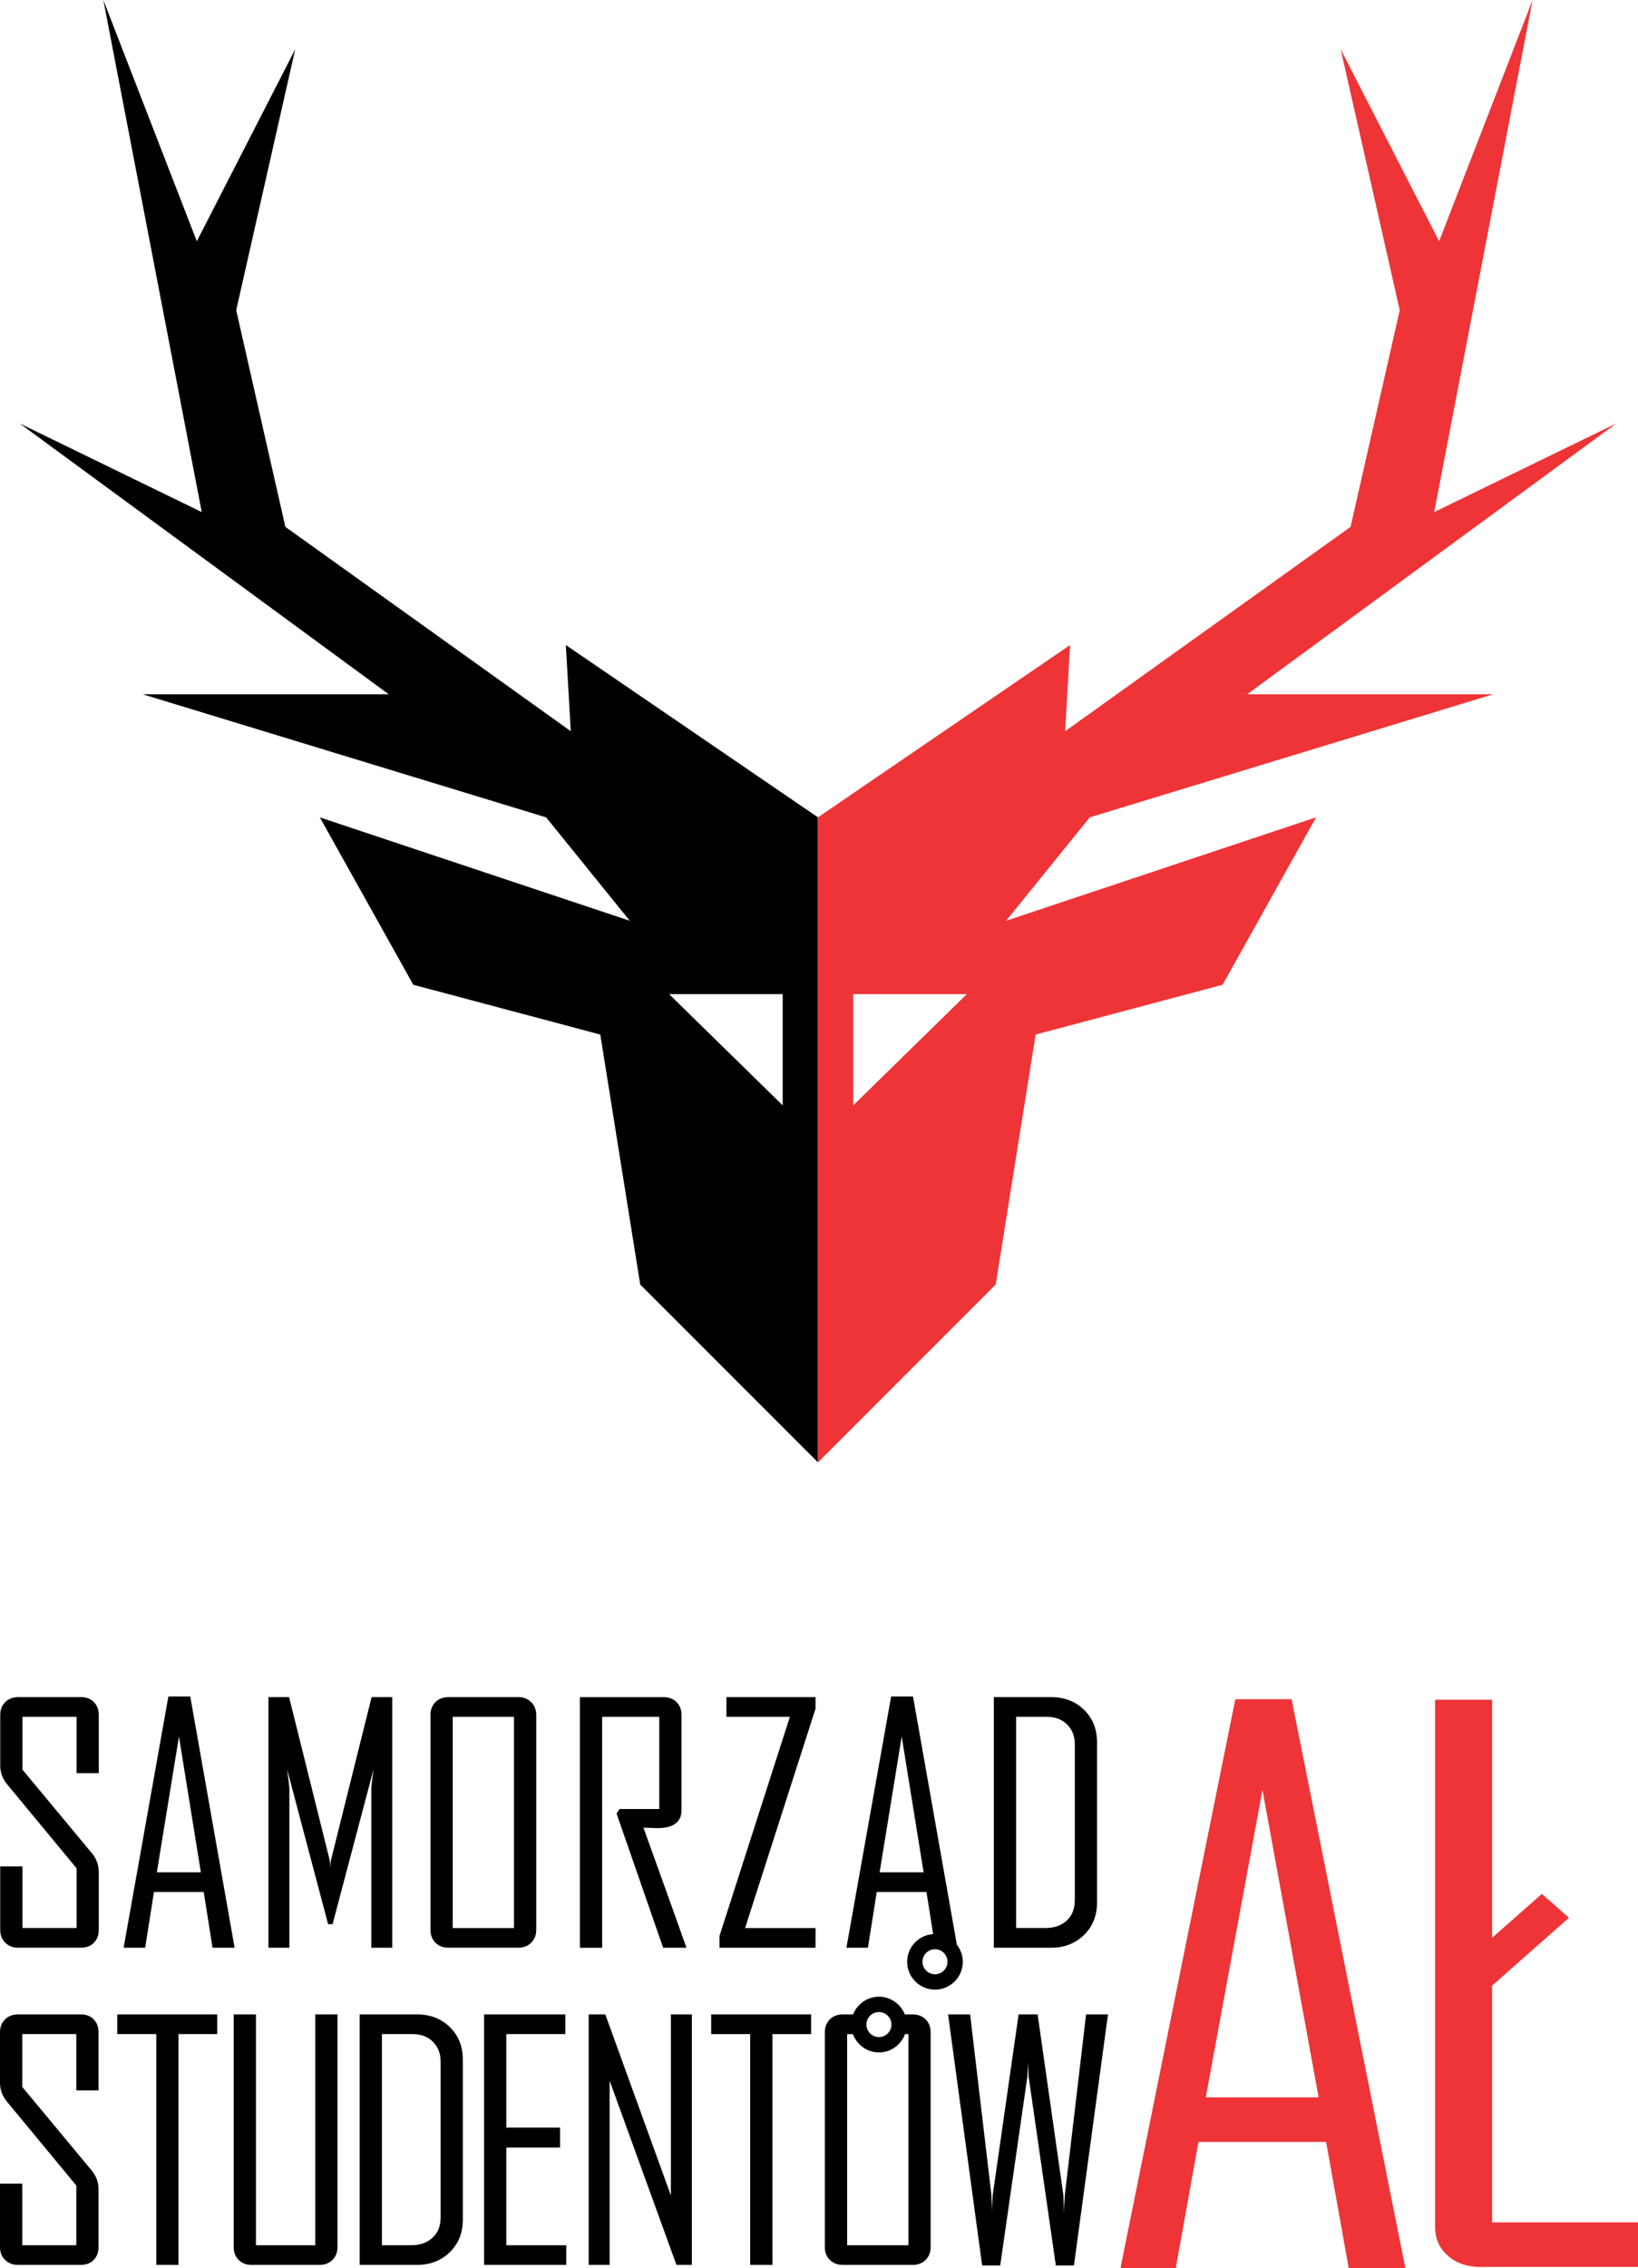
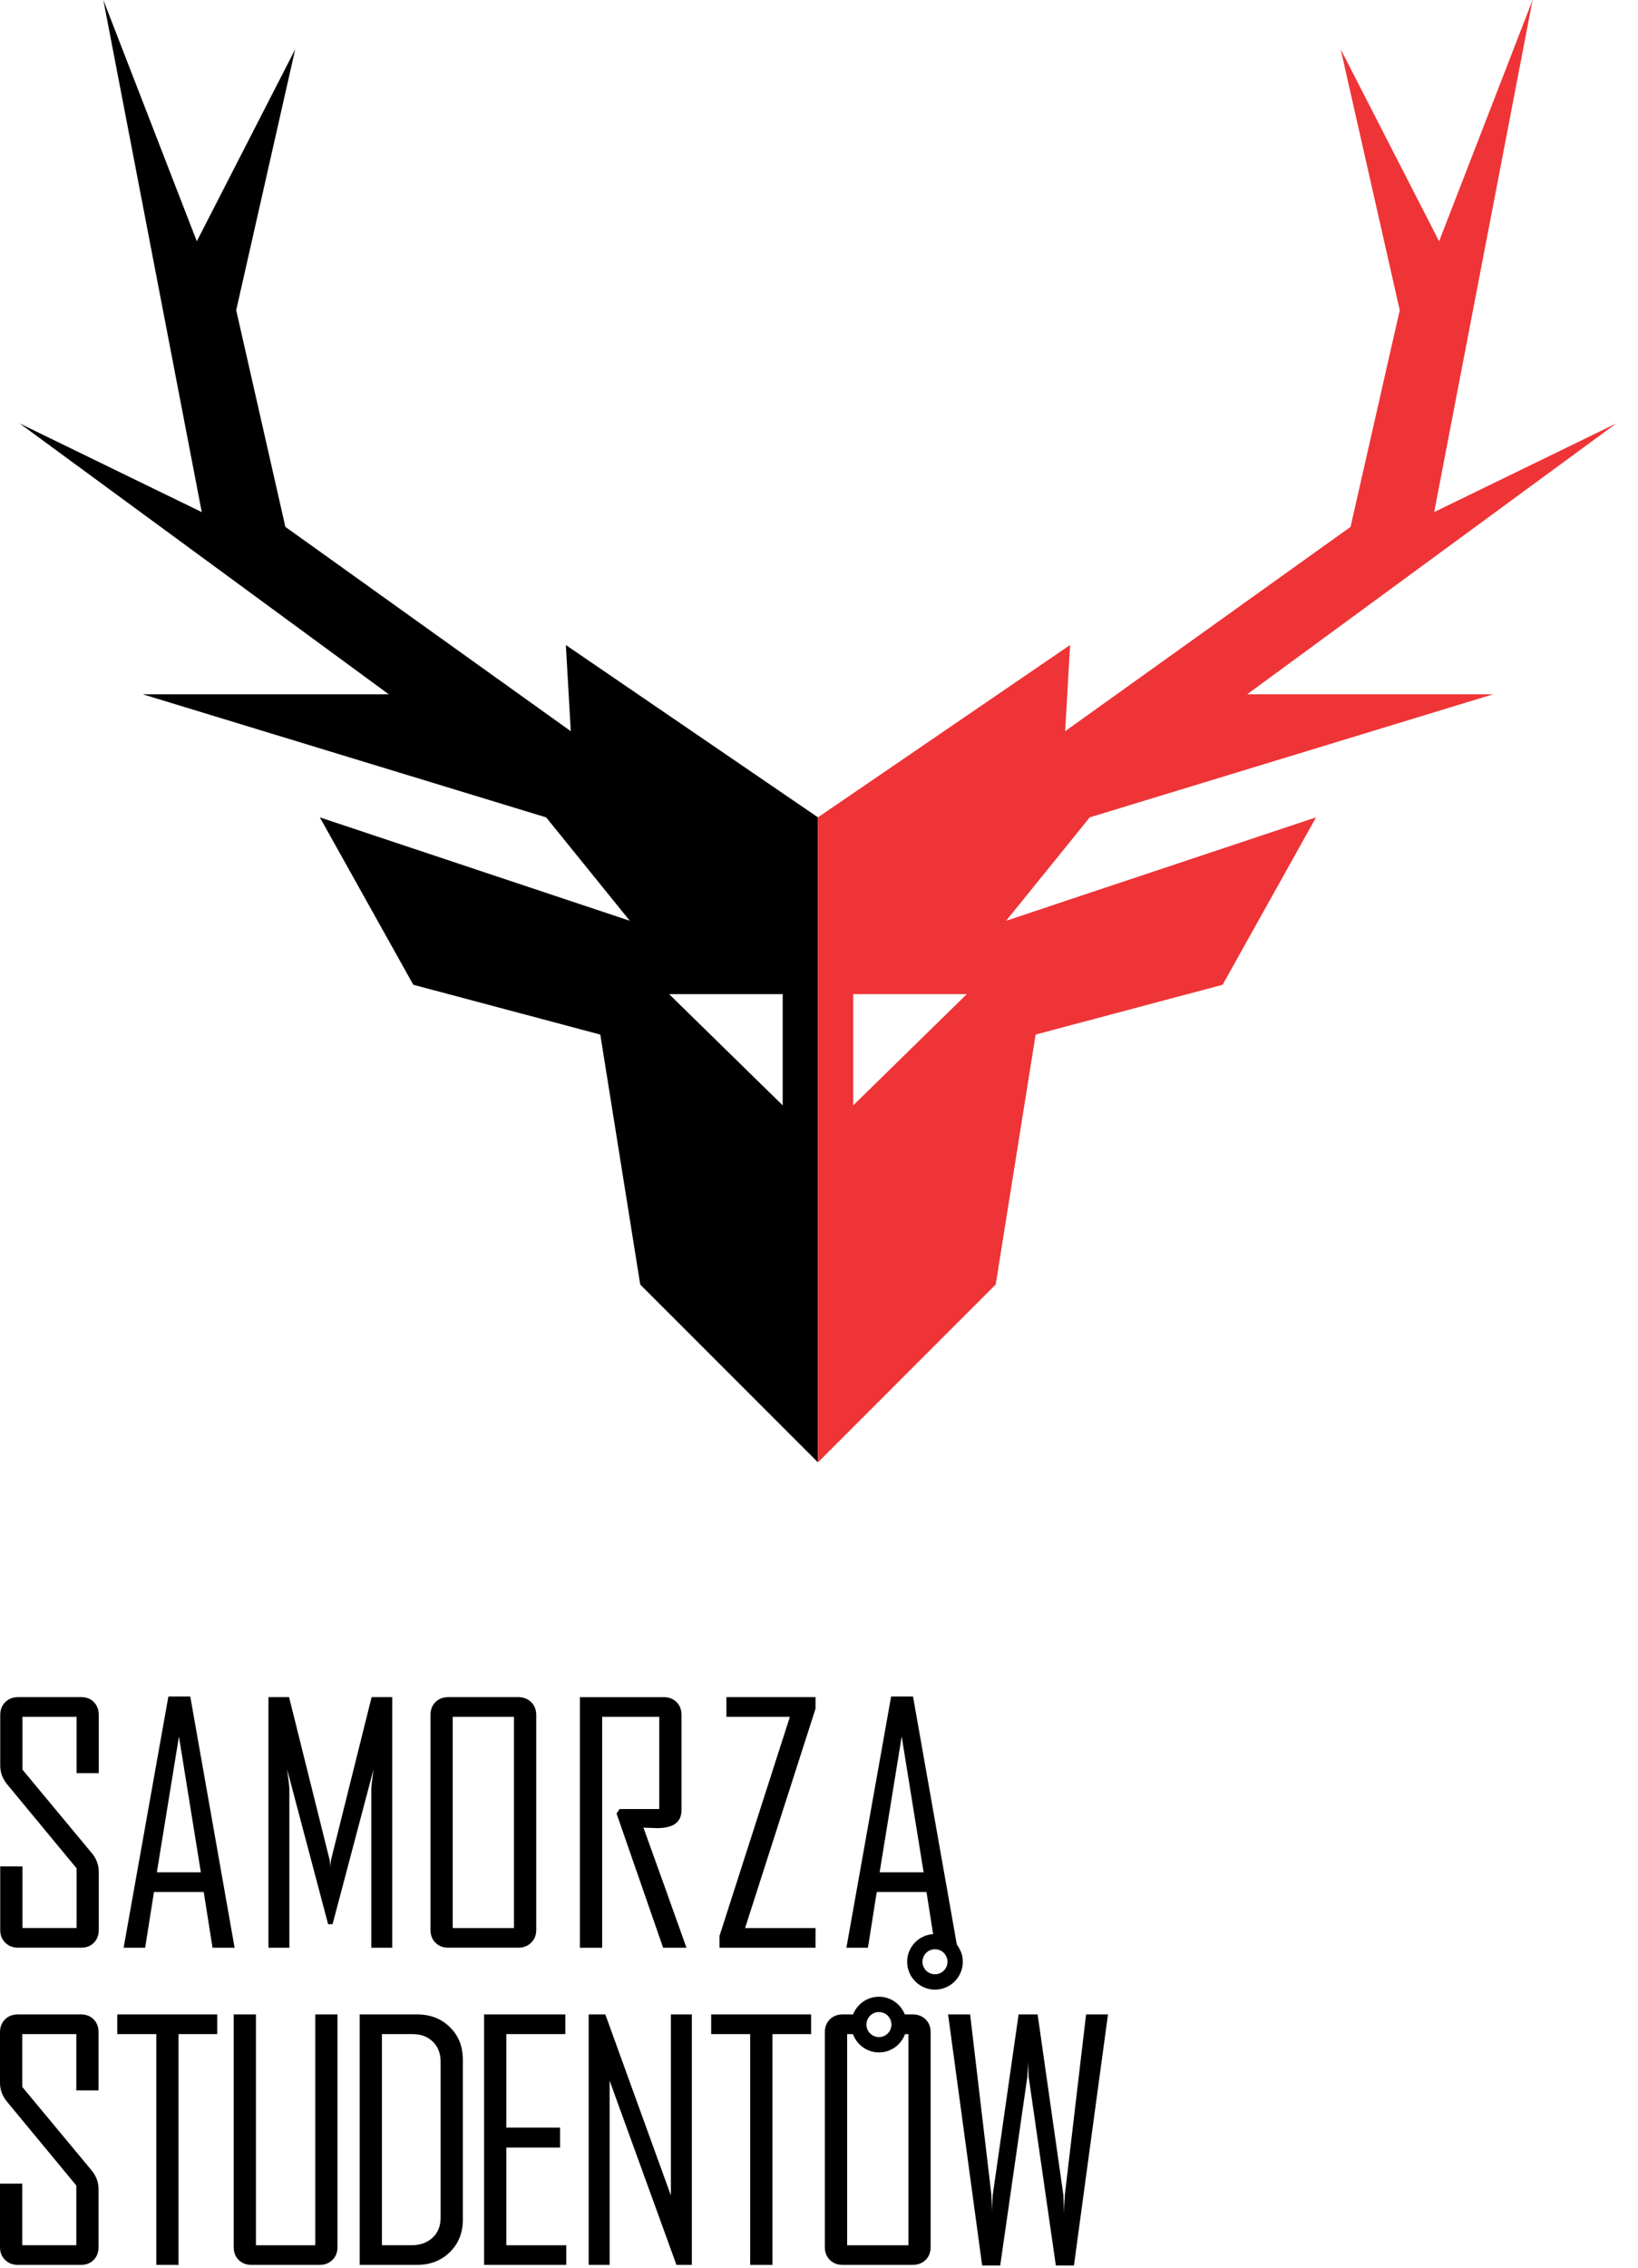
<svg xmlns="http://www.w3.org/2000/svg" version="1.1" id="Warstwa_1" x="0px" y="0px" width="89.778px" height="124.224px" viewBox="0 0 89.778 124.224" enable-background="new 0 0 89.778 124.224" xml:space="preserve">
  <g display="none">
    <path display="inline" fill="#FFFFFF" d="M224.917,341.527c0,0.342-0.105,0.621-0.317,0.836c-0.212,0.217-0.489,0.324-0.83,0.324   h-4.112c-0.34,0-0.62-0.107-0.84-0.324c-0.219-0.215-0.328-0.494-0.328-0.836v-4.143h1.451v4.02h3.527v-3.893l-4.51-5.449   c-0.313-0.375-0.469-0.789-0.469-1.242v-3.307c0-0.342,0.109-0.619,0.328-0.836c0.22-0.215,0.5-0.322,0.84-0.322h4.112   c0.341,0,0.618,0.107,0.83,0.322c0.212,0.217,0.317,0.494,0.317,0.836v3.799h-1.449v-3.674h-3.527v3.443l4.529,5.447   c0.299,0.363,0.447,0.77,0.447,1.221V341.527z" />
    <path display="inline" fill="#FFFFFF" d="M233.11,327.639h-2.525v15.049h-1.45v-15.049h-2.547v-1.283h6.522V327.639z" />
    <path display="inline" fill="#FFFFFF" d="M241.457,341.527c0,0.342-0.11,0.621-0.329,0.836c-0.219,0.217-0.499,0.324-0.84,0.324   h-4.445c-0.342,0-0.62-0.107-0.836-0.324c-0.215-0.215-0.322-0.494-0.322-0.836v-15.172h1.449v15.049h3.872v-15.049h1.451V341.527z   " />
    <path display="inline" fill="#FFFFFF" d="M250.668,339.734c0,0.861-0.284,1.57-0.852,2.123c-0.566,0.553-1.281,0.83-2.145,0.83   h-3.736v-16.332h3.736c0.87,0,1.586,0.275,2.15,0.83c0.563,0.553,0.846,1.26,0.846,2.123V339.734z M249.217,339.588v-10.154   c0-0.537-0.169-0.969-0.506-1.299c-0.338-0.33-0.774-0.496-1.311-0.496h-2.014v13.766h1.93c0.564,0,1.021-0.162,1.373-0.486   S249.217,340.15,249.217,339.588z" />
    <path display="inline" fill="#FFFFFF" d="M258.452,342.688h-5.365v-16.332h5.301v1.283h-3.85v6.094h3.506v1.305h-3.506v6.367h3.914   V342.688z" />
    <path display="inline" fill="#FFFFFF" d="M267.319,342.688h-1.002l-4.363-12.012v12.012h-1.367v-16.332h1.086l4.279,11.803v-11.803   h1.367V342.688z" />
    <path display="inline" fill="#FFFFFF" d="M276.342,341.527c0,0.342-0.111,0.621-0.334,0.836c-0.223,0.217-0.504,0.324-0.844,0.324   h-4.207c-0.342,0-0.619-0.107-0.834-0.324c-0.217-0.215-0.324-0.494-0.324-0.836v-14.014c0-0.342,0.107-0.619,0.324-0.836   c0.215-0.215,0.492-0.322,0.834-0.322h4.207c0.34,0,0.621,0.107,0.844,0.322c0.223,0.217,0.334,0.494,0.334,0.836v3.799h-1.461   v-3.674h-3.631v13.766h3.631v-4.02h1.461V341.527z" />
    <path display="inline" fill="#FFFFFF" d="M285.565,342.688h-1.596l-3.77-7.848v7.848h-1.449v-16.332h1.449v7.336l3.424-7.336h1.576   v0.094l-3.695,7.773L285.565,342.688z" />
    <path display="inline" fill="#FFFFFF" d="M288.379,342.688h-1.451v-16.332h1.451V342.688z" />
  </g>
  <g>
    <path d="M31.014,35.328l0.27,4.72L15.641,28.856l-2.695-11.867l3.235-14.292l-5.394,10.517L5.664,0l5.394,28.047L1.08,23.193   l20.226,14.832H7.821l22.114,6.743l4.583,5.662L17.53,44.767l5.123,9.168l10.249,2.728l2.189,13.691l9.741,9.738V44.766   L31.014,35.328z M42.899,60.54l-6.225-6.091h6.225V60.54z" />
    <path fill="#EE3436" d="M81.843,38.024H68.36l20.226-14.832l-9.979,4.854L84,0l-5.123,13.215L73.482,2.698l3.237,14.292   l-2.696,11.867L58.381,40.047l0.27-4.72l-13.819,9.438v35.327l9.742-9.741l2.188-13.688l10.248-2.728l5.123-9.169l-16.988,5.663   l4.584-5.663L81.843,38.024z M46.764,60.54v-6.091h6.225L46.764,60.54z" />
  </g>
  <rect x="24.963" y="94.03" fill="none" width="3.358" height="11.566" />
  <polygon fill="none" points="48.212,102.546 50.624,102.546 49.421,95.108 " />
  <polygon fill="none" points="8.447,102.546 10.858,102.546 9.658,95.108 " />
  <path fill="none" d="M57.385,94.03h-1.693v11.566h1.622c0.473,0,0.858-0.137,1.155-0.409c0.293-0.271,0.439-0.644,0.439-1.117  v-8.531c0-0.45-0.141-0.814-0.423-1.092C58.202,94.17,57.835,94.03,57.385,94.03z" />
  <path d="M4.45,92.951H0.995c-0.285,0-0.521,0.092-0.705,0.271c-0.185,0.182-0.277,0.417-0.277,0.703v2.777  c0,0.382,0.132,0.729,0.395,1.045l3.789,4.578v3.271H1.232v-3.376h-1.22v3.48c0,0.287,0.093,0.521,0.277,0.701  c0.185,0.182,0.42,0.273,0.706,0.273H4.45c0.287,0,0.519-0.092,0.697-0.273c0.177-0.181,0.266-0.414,0.266-0.701v-3.174  c0-0.38-0.125-0.721-0.375-1.025l-3.806-4.578V94.03h2.964v3.087h1.217v-3.191c0-0.286-0.089-0.521-0.266-0.703  C4.971,93.043,4.737,92.951,4.45,92.951z" />
  <path d="M9.229,92.916L6.782,106.64v0.036h1.174l0.483-3.052h2.727l0.483,3.052h1.21l-2.43-13.759L9.229,92.916L9.229,92.916z   M8.597,102.546l1.211-7.438l1.201,7.438H8.597z" />
  <path d="M18.14,101.879c-0.024,0.174-0.036,0.307-0.036,0.394c-0.011-0.216-0.022-0.346-0.034-0.394l-2.226-8.928h-1.131v13.725  h1.147v-8.689c0-0.119-0.042-0.478-0.123-1.079l2.247,8.479h0.244l2.245-8.479c-0.081,0.595-0.123,0.955-0.123,1.079v8.689h1.148  V92.951h-1.13L18.14,101.879z" />
  <path d="M28.408,92.951h-3.839c-0.288,0-0.521,0.092-0.703,0.271c-0.182,0.182-0.271,0.417-0.271,0.703v11.775  c0,0.287,0.09,0.521,0.271,0.701c0.182,0.182,0.415,0.273,0.703,0.273h3.839c0.288,0,0.521-0.092,0.705-0.273  c0.185-0.181,0.278-0.414,0.278-0.701V93.926c0-0.286-0.094-0.521-0.278-0.703C28.929,93.043,28.695,92.951,28.408,92.951z   M28.171,105.597h-3.358V94.03h3.358V105.597z" />
  <path d="M35.634,100.112c0.17,0.007,0.299,0.013,0.386,0.013c0.889,0,1.334-0.33,1.334-0.991v-5.208  c0-0.286-0.092-0.521-0.272-0.703c-0.18-0.18-0.415-0.271-0.702-0.271h-4.595v13.725h1.219V94.029h3.13v5.051H33.96l-0.167,0.246  l2.553,7.35h1.279c-0.783-2.2-1.569-4.391-2.359-6.578C35.342,100.098,35.465,100.104,35.634,100.112z" />
  <polygon points="39.814,94.03 43.293,94.03 39.437,106.025 39.437,106.676 44.698,106.676 44.698,105.597 40.838,105.597   44.698,93.585 44.698,92.951 39.814,92.951 " />
  <path d="M50.042,92.916h-1.2l-2.444,13.724v0.036h1.173l0.483-3.052h2.727l0.363,2.305c-0.793,0.054-1.424,0.71-1.424,1.515  c0,0.843,0.686,1.527,1.525,1.527c0.841,0,1.527-0.685,1.527-1.527c0-0.352-0.128-0.673-0.327-0.933L50.042,92.916z M48.212,102.546  l1.209-7.438l1.202,7.438H48.212z M51.247,108.13c-0.378,0-0.687-0.309-0.687-0.687s0.309-0.685,0.687-0.685  c0.377,0,0.684,0.307,0.684,0.685S51.624,108.13,51.247,108.13z" />
-   <path d="M59.42,93.648c-0.474-0.463-1.077-0.697-1.808-0.697h-3.141v13.725h3.141c0.724,0,1.324-0.235,1.803-0.697  c0.475-0.465,0.714-1.061,0.714-1.785v-8.76C60.129,94.708,59.891,94.114,59.42,93.648z M58.909,104.07  c0,0.474-0.146,0.847-0.44,1.117c-0.296,0.272-0.682,0.409-1.154,0.409h-1.622V94.03h1.693c0.45,0,0.816,0.14,1.101,0.417  c0.282,0.277,0.423,0.642,0.423,1.092V104.07z" />
  <path d="M5.401,123.075c0,0.286-0.088,0.52-0.267,0.699c-0.178,0.182-0.412,0.273-0.698,0.273H0.983  c-0.288,0-0.522-0.092-0.705-0.273C0.094,123.595,0,123.361,0,123.075v-3.479h1.22v3.374h2.963V119.7l-3.787-4.577  C0.133,114.809,0,114.461,0,114.08v-2.779c0-0.285,0.094-0.52,0.278-0.701c0.183-0.183,0.419-0.271,0.705-0.271h3.453  c0.287,0,0.519,0.088,0.698,0.271c0.179,0.182,0.267,0.416,0.267,0.701v3.191H4.183v-3.085H1.22v2.892l3.805,4.577  c0.25,0.304,0.376,0.645,0.376,1.025V123.075L5.401,123.075z" />
  <path d="M11.906,111.407H9.785v12.641H8.567v-12.641H6.428v-1.078h5.478V111.407L11.906,111.407z" />
  <path d="M18.498,123.075c0,0.286-0.091,0.52-0.276,0.699c-0.183,0.182-0.418,0.273-0.705,0.273h-3.735  c-0.287,0-0.521-0.092-0.701-0.273c-0.182-0.18-0.272-0.413-0.272-0.699v-12.746h1.219v12.642h3.252v-12.642h1.218V123.075  L18.498,123.075z" />
  <path d="M25.369,121.566c0,0.724-0.238,1.318-0.715,1.784c-0.475,0.465-1.077,0.697-1.802,0.697h-3.139v-13.719h3.139  c0.731,0,1.333,0.23,1.806,0.697c0.474,0.463,0.71,1.058,0.71,1.782V121.566L25.369,121.566z M24.15,121.442v-8.528  c0-0.45-0.142-0.813-0.425-1.091c-0.284-0.278-0.651-0.416-1.101-0.416h-1.691v11.563h1.622c0.474,0,0.856-0.138,1.152-0.41  C24.002,122.29,24.15,121.919,24.15,121.442z" />
  <path d="M31.037,124.048h-4.505v-13.719h4.453v1.078H27.75v5.12h2.946v1.094H27.75v5.35h3.289L31.037,124.048L31.037,124.048z" />
  <path d="M37.918,124.048h-0.842l-3.663-10.092v10.092h-1.149v-13.719h0.913l3.593,9.913v-9.913h1.149V124.048L37.918,124.048z" />
  <path d="M44.458,111.407h-2.122v12.641h-1.219v-12.641h-2.138v-1.078h5.479V111.407L44.458,111.407z" />
  <path d="M60.728,110.329l-1.866,13.752H57.87l-1.491-10.344c-0.006-0.182-0.014-0.449-0.033-0.807c0,0.188-0.013,0.459-0.037,0.807  l-1.488,10.344h-0.99l-1.867-13.752h1.208l1.168,9.897c0.004,0.22,0.017,0.549,0.034,0.98c-0.007-0.221,0.008-0.551,0.036-0.98  l1.419-9.897h1.042l1.413,9.897c0.011,0.22,0.022,0.549,0.034,0.98c0-0.221,0.016-0.551,0.044-0.98l1.165-9.897H60.728z" />
  <path fill="none" d="M46.98,111.569c0.377,0,0.685-0.308,0.685-0.686c0-0.377-0.308-0.686-0.685-0.686  c-0.378,0-0.686,0.309-0.686,0.686C46.294,111.262,46.602,111.569,46.98,111.569z" />
  <path fill="none" d="M48.175,112.409c-0.656,0-1.213-0.42-1.427-1.002h-0.317v11.563h3.358v-11.563h-0.188  C49.388,111.989,48.833,112.409,48.175,112.409z" />
  <path d="M50.733,110.6c-0.187-0.183-0.42-0.271-0.707-0.271h-0.434c-0.224-0.567-0.773-0.97-1.417-0.97  c-0.646,0-1.195,0.404-1.419,0.97h-0.57c-0.286,0-0.52,0.088-0.703,0.271c-0.181,0.182-0.274,0.416-0.274,0.701v11.774  c0,0.286,0.093,0.52,0.274,0.699c0.183,0.182,0.417,0.273,0.703,0.273h3.839c0.288,0,0.521-0.092,0.708-0.273  c0.183-0.18,0.274-0.413,0.274-0.699v-11.774C51.007,111.016,50.916,110.781,50.733,110.6z M48.175,110.198  c0.377,0,0.685,0.309,0.685,0.686c0,0.378-0.308,0.686-0.685,0.686c-0.378,0-0.686-0.308-0.686-0.686  C47.49,110.507,47.797,110.198,48.175,110.198z M49.79,122.971h-3.358v-11.563h0.317c0.214,0.582,0.771,1.002,1.427,1.002  c0.657,0,1.213-0.42,1.427-1.002h0.188V122.971z" />
  <g>
-     <path fill="#EE3436" d="M67.708,93.066v-0.002l-6.279,31.077v0.082h3.014l1.242-6.911h6.998l1.239,6.911h3.105L70.79,93.066H67.708   z M66.087,114.871l3.107-16.842l3.08,16.842H66.087z" />
-     <path fill="#EE3436" d="M81.781,121.72v-12.968l4.211-3.717l-1.483-1.308l-2.728,2.405V93.094h-3.126v28.863   c0,0.647,0.232,1.176,0.698,1.582c0.46,0.412,1.063,0.621,1.8,0.621h8.625v-2.44H81.781z" />
-   </g>
+     </g>
</svg>